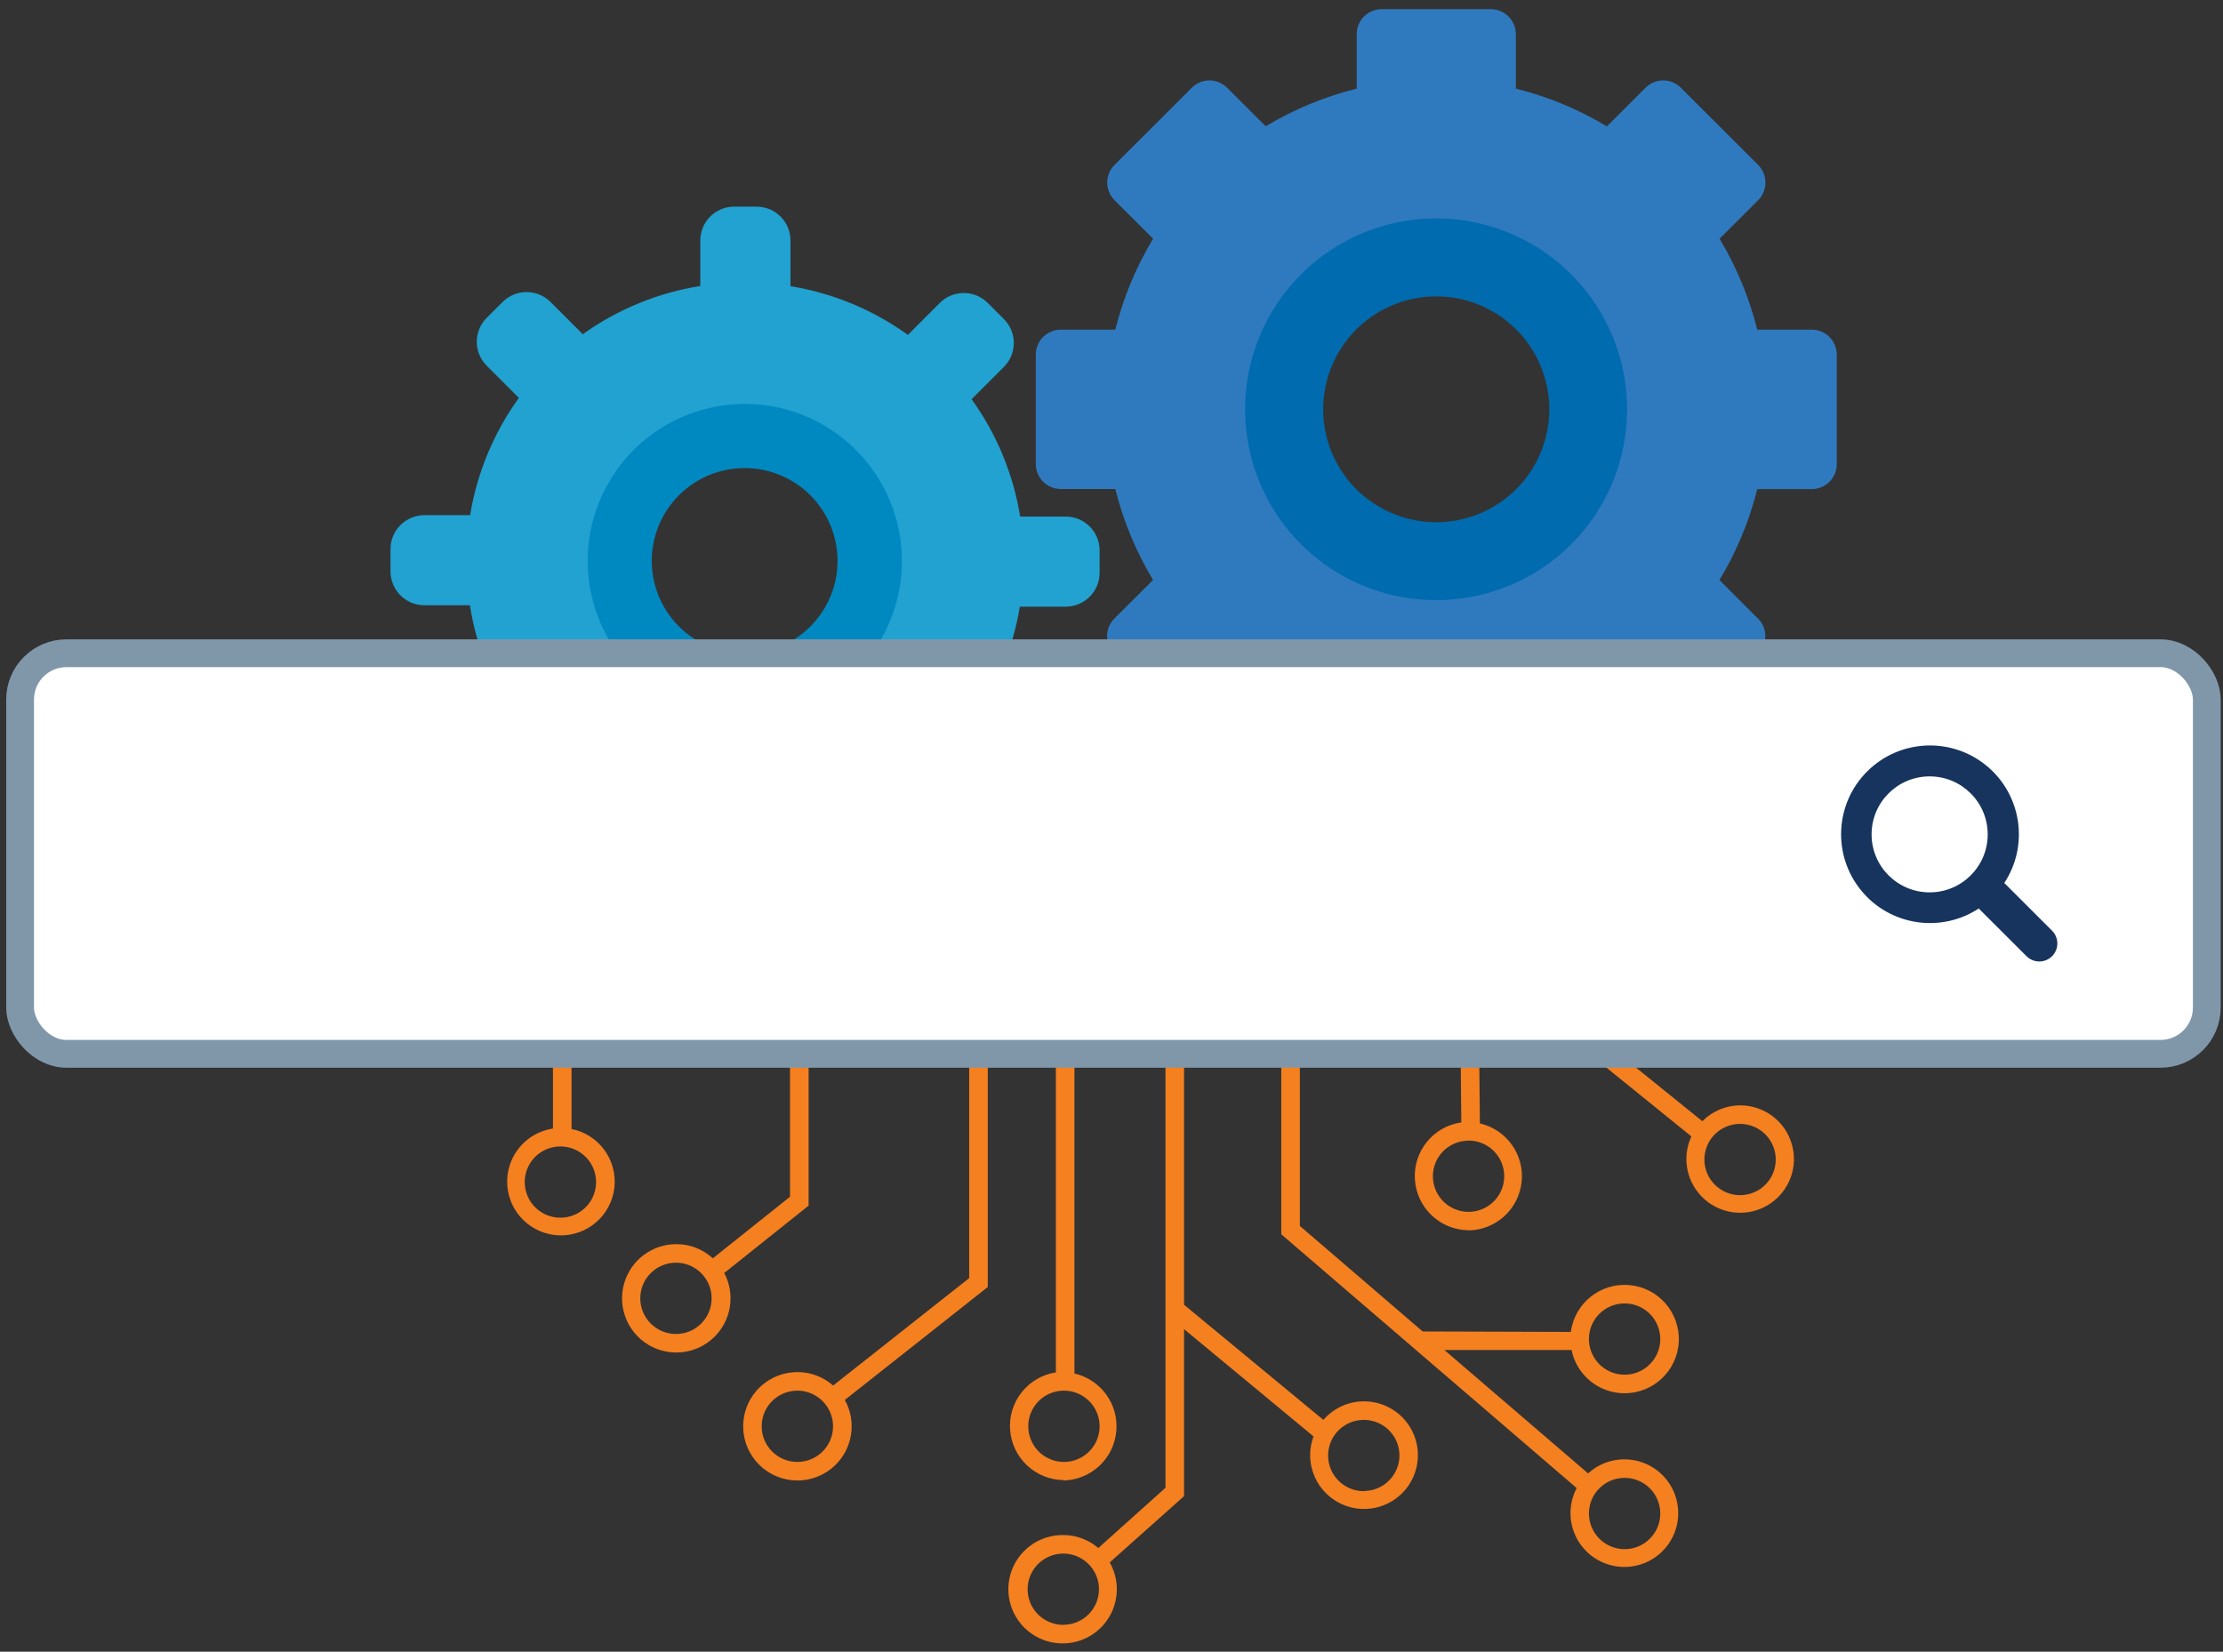
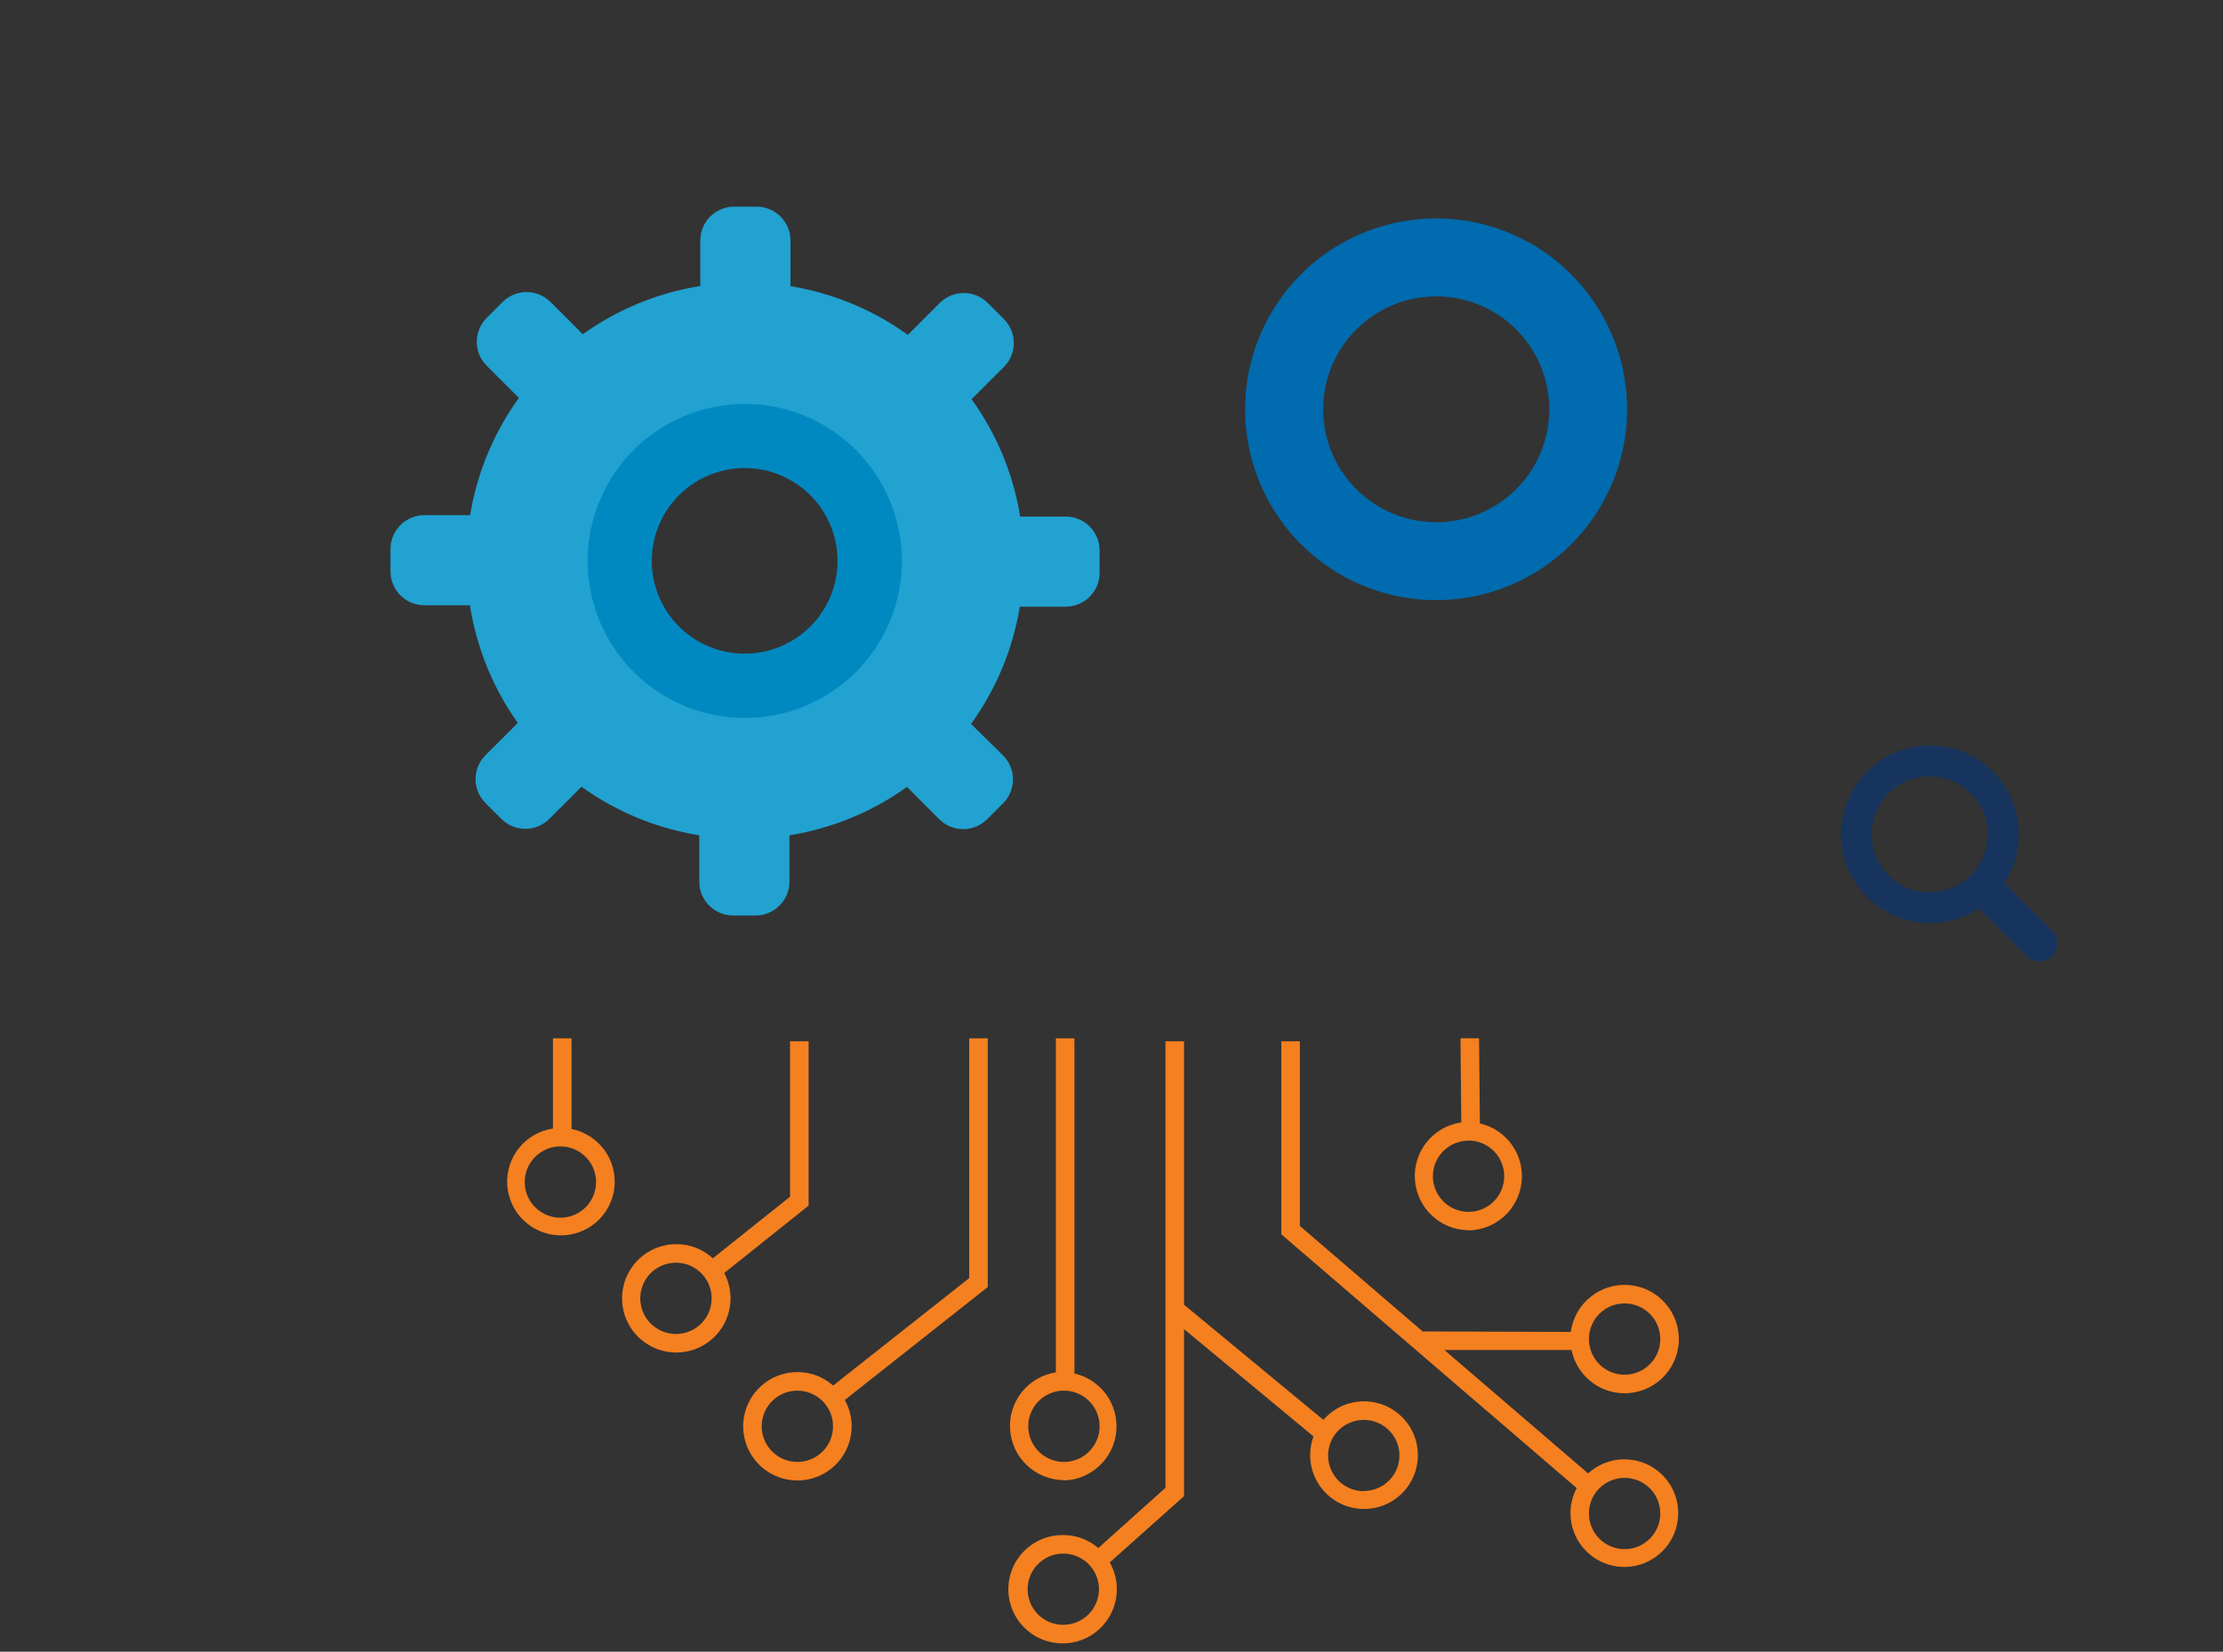
<svg xmlns="http://www.w3.org/2000/svg" width="144px" height="107px" viewBox="0 0 144 107" version="1.1">
  <rect x="0" y="0" width="144" height="107" fill="#333333" stroke="none" />
  <title>in product</title>
  <desc>Created with Sketch.</desc>
  <defs />
  <g id="Hero-original" stroke="none" stroke-width="1" fill="none" fill-rule="evenodd" transform="translate(-832, -2974)">
    <g id="solutions" transform="translate(-64, -35)" fill-rule="nonzero">
      <g id="Solutions-Coveo" transform="translate(178, 0)">
        <g id="Integrated-products" transform="translate(0, 2383)">
          <g id="tuiles" transform="translate(0, 211)">
            <g id="rectangles">
              <g id="in-product" transform="translate(719, 415)">
                <path d="M51.379,78.104 L51.379,67.458 L50.175,67.458 L50.175,77.527 L45.175,81.518 C44.536,80.928 43.699,80.6 42.829,80.599 C41.249,80.59 39.857,81.636 39.427,83.155 C38.998,84.674 39.636,86.293 40.987,87.111 C42.339,87.93 44.07,87.746 45.22,86.663 C46.369,85.58 46.654,83.864 45.915,82.468 L51.379,78.104 Z M42.811,86.418 C41.874,86.427 41.024,85.871 40.659,85.009 C40.294,84.148 40.485,83.151 41.144,82.486 C41.803,81.821 42.799,81.619 43.665,81.974 C44.531,82.33 45.097,83.173 45.097,84.109 C45.1,85.376 44.079,86.408 42.811,86.418 Z" id="Shape" fill="#F58020" />
-                 <path d="M111.741,71.606 C110.814,71.606 109.926,71.976 109.274,72.634 L102.053,66.803 L101.295,67.735 L108.564,73.62 C107.911,75.022 108.264,76.687 109.429,77.705 C110.594,78.724 112.292,78.852 113.597,78.02 C114.902,77.188 115.501,75.596 115.067,74.111 C114.634,72.626 113.271,71.606 111.723,71.606 L111.741,71.606 Z M111.741,77.425 C110.804,77.434 109.954,76.878 109.589,76.017 C109.224,75.155 109.416,74.158 110.074,73.493 C110.733,72.828 111.729,72.626 112.595,72.982 C113.462,73.337 114.027,74.181 114.027,75.116 C114.031,76.383 113.009,77.415 111.741,77.425 Z" id="Shape" fill="#F58020" />
                <path d="M87.366,90.782 C86.352,90.779 85.388,91.218 84.725,91.984 L75.699,84.524 L75.699,67.458 L74.496,67.458 L74.496,96.384 L70.146,100.285 C69.515,99.742 68.71,99.443 67.877,99.444 C66.285,99.423 64.878,100.476 64.448,102.008 C64.019,103.54 64.675,105.169 66.046,105.978 C67.418,106.786 69.163,106.572 70.297,105.456 C71.432,104.339 71.674,102.6 70.886,101.217 L75.699,96.925 L75.699,86.105 L84.087,93.054 C83.555,94.483 84.015,96.092 85.222,97.025 C86.429,97.959 88.103,98 89.355,97.128 C90.606,96.256 91.146,94.672 90.686,93.218 C90.226,91.764 88.874,90.777 87.348,90.782 L87.366,90.782 Z M67.895,105.263 C66.959,105.27 66.111,104.712 65.748,103.85 C65.384,102.988 65.578,101.993 66.237,101.329 C66.896,100.665 67.892,100.464 68.757,100.82 C69.623,101.176 70.188,102.019 70.188,102.954 C70.188,104.221 69.163,105.25 67.895,105.257 L67.895,105.263 Z M87.366,96.601 C86.429,96.61 85.58,96.054 85.214,95.192 C84.849,94.331 85.041,93.334 85.7,92.669 C86.359,92.004 87.354,91.802 88.221,92.157 C89.087,92.513 89.652,93.356 89.653,94.292 C89.649,95.554 88.629,96.579 87.366,96.589 L87.366,96.601 Z" id="Shape" fill="#F58020" />
                <path d="M61.782,82.799 L52.967,89.76 C52.335,89.199 51.52,88.889 50.675,88.888 C49.088,88.879 47.692,89.934 47.268,91.462 C46.845,92.991 47.5,94.612 48.865,95.42 C50.231,96.227 51.969,96.02 53.106,94.914 C54.244,93.807 54.497,92.077 53.725,90.692 L62.985,83.376 L62.985,67.266 L61.782,67.266 L61.782,82.799 Z M50.675,94.707 C49.738,94.717 48.888,94.161 48.523,93.299 C48.158,92.437 48.35,91.44 49.008,90.775 C49.667,90.11 50.663,89.908 51.529,90.264 C52.396,90.62 52.961,91.463 52.961,92.399 C52.965,93.668 51.939,94.7 50.669,94.707 L50.675,94.707 Z" id="Shape" fill="#F58020" />
                <path d="M94.105,79.709 C95.886,79.693 97.372,78.348 97.566,76.58 C97.759,74.812 96.598,73.178 94.863,72.778 L94.809,67.26 L93.606,67.26 L93.66,72.712 C91.845,72.972 90.536,74.582 90.653,76.41 C90.769,78.238 92.272,79.669 94.105,79.697 L94.105,79.709 Z M94.105,73.89 C95.042,73.88 95.892,74.437 96.257,75.298 C96.622,76.16 96.43,77.157 95.771,77.822 C95.113,78.487 94.117,78.689 93.251,78.333 C92.384,77.977 91.819,77.134 91.819,76.198 C91.819,74.934 92.839,73.906 94.105,73.896 L94.105,73.89 Z" id="Shape" fill="#F58020" />
                <path d="M67.895,95.909 C69.666,95.867 71.129,94.515 71.308,92.754 C71.487,90.993 70.326,89.375 68.599,88.978 L68.599,67.266 L67.396,67.266 L67.396,88.906 C65.59,89.187 64.301,90.804 64.432,92.625 C64.562,94.446 66.068,95.864 67.895,95.885 L67.895,95.909 Z M67.895,90.09 C68.832,90.081 69.682,90.637 70.047,91.499 C70.412,92.36 70.22,93.357 69.562,94.022 C68.903,94.687 67.907,94.889 67.041,94.534 C66.174,94.178 65.609,93.335 65.609,92.399 C65.605,91.132 66.627,90.1 67.895,90.09 Z" id="Shape" fill="#F58020" />
                <path d="M36.023,73.139 L36.023,67.266 L34.82,67.266 L34.82,73.109 C33.033,73.376 31.747,74.964 31.859,76.766 C31.971,78.568 33.443,79.985 35.249,80.03 C37.055,80.075 38.596,78.733 38.798,76.939 C39,75.145 37.795,73.495 36.023,73.139 Z M35.319,78.885 C34.383,78.893 33.535,78.335 33.172,77.473 C32.809,76.611 33.002,75.615 33.661,74.951 C34.321,74.287 35.316,74.087 36.181,74.443 C37.047,74.799 37.612,75.642 37.612,76.577 C37.615,77.846 36.59,78.879 35.319,78.885 Z" id="Shape" fill="#F58020" />
                <path d="M104.214,90.259 C106.097,90.271 107.655,88.798 107.747,86.919 C107.838,85.039 106.43,83.422 104.554,83.252 C102.678,83.082 101.002,84.42 100.754,86.285 L91.157,86.255 L83.202,79.42 L83.202,67.458 L81.999,67.458 L81.999,79.961 L101.133,96.402 C100.403,97.788 100.688,99.49 101.829,100.564 C102.97,101.637 104.688,101.819 106.029,101.008 C107.37,100.197 108.005,98.592 107.582,97.084 C107.159,95.576 105.781,94.535 104.214,94.539 C103.346,94.54 102.511,94.866 101.873,95.452 L92.565,87.457 L100.802,87.457 C101.132,89.08 102.556,90.249 104.214,90.259 Z M104.214,84.44 C105.15,84.43 106,84.986 106.365,85.848 C106.73,86.71 106.539,87.707 105.88,88.372 C105.221,89.037 104.225,89.239 103.359,88.883 C102.493,88.527 101.927,87.684 101.927,86.748 C101.924,85.481 102.946,84.45 104.214,84.44 Z M104.214,95.741 C105.15,95.731 106,96.287 106.365,97.149 C106.73,98.011 106.539,99.008 105.88,99.673 C105.221,100.338 104.225,100.54 103.359,100.184 C102.493,99.828 101.927,98.985 101.927,98.049 C101.924,96.782 102.946,95.751 104.214,95.741 Z" id="Shape" fill="#F58020" />
-                 <path d="M105.591,5.687 L103.088,8.187 C102.655,7.927 102.212,7.68 101.759,7.448 C100.306,6.708 98.774,6.135 97.192,5.741 L97.192,2.206 C97.188,1.318 96.468,0.598 95.579,0.595 L88.497,0.595 C87.608,0.598 86.888,1.318 86.885,2.206 L86.885,5.741 C84.809,6.257 82.821,7.08 80.988,8.181 L78.485,5.681 C77.854,5.055 76.836,5.055 76.205,5.681 L71.193,10.688 C70.566,11.318 70.566,12.336 71.193,12.966 L73.696,15.467 C73.435,15.9 73.188,16.343 72.956,16.795 C72.214,18.246 71.641,19.777 71.247,21.358 L67.709,21.358 C66.82,21.361 66.099,22.081 66.096,22.969 L66.096,30.068 C66.099,30.957 66.82,31.676 67.709,31.679 L71.247,31.679 C71.763,33.753 72.587,35.739 73.69,37.57 L71.187,40.071 C70.56,40.701 70.56,41.719 71.187,42.349 L76.199,47.357 C76.83,47.982 77.848,47.982 78.479,47.357 L80.982,44.856 C81.415,45.116 81.859,45.363 82.312,45.595 C83.764,46.336 85.296,46.908 86.879,47.302 L86.879,50.837 C86.882,51.725 87.602,52.445 88.491,52.448 L95.579,52.448 C96.468,52.445 97.188,51.725 97.192,50.837 L97.192,47.302 C99.268,46.786 101.255,45.964 103.088,44.862 L105.591,47.363 C106.223,47.988 107.241,47.988 107.872,47.363 L112.884,42.355 C113.51,41.725 113.51,40.707 112.884,40.077 L110.381,37.576 C110.642,37.143 110.888,36.701 111.121,36.248 C111.862,34.797 112.435,33.266 112.83,31.685 L116.368,31.685 C117.259,31.682 117.98,30.959 117.98,30.068 L117.98,22.969 C117.977,22.081 117.257,21.361 116.368,21.358 L112.83,21.358 C112.313,19.284 111.49,17.298 110.387,15.467 L112.89,12.966 C113.516,12.336 113.516,11.318 112.89,10.688 L107.878,5.681 C107.244,5.052 106.222,5.055 105.591,5.687 Z M100.808,30.976 C99.001,34.521 95.235,36.629 91.265,36.317 C87.296,36.006 83.905,33.336 82.674,29.553 C81.444,25.77 82.615,21.619 85.643,19.035 C88.671,16.452 92.958,15.945 96.506,17.751 C101.348,20.217 103.274,26.137 100.808,30.976 Z" id="Shape" fill="#2F7ABF" />
                <path d="M100.778,35.262 C96.297,39.734 89.159,40.105 84.238,36.122 C79.317,32.138 78.201,25.085 81.651,19.778 C85.102,14.472 92.005,12.624 97.649,15.497 C101.176,17.298 103.628,20.676 104.247,24.584 C104.866,28.493 103.576,32.461 100.778,35.262 Z M86.867,21.334 C84.619,23.572 84.069,27.001 85.506,29.828 C86.942,32.655 90.038,34.235 93.173,33.743 C96.307,33.251 98.768,30.797 99.267,27.666 C99.766,24.536 98.189,21.44 95.363,19.999 C92.54,18.563 89.112,19.101 86.867,21.334 Z" id="Shape" fill="#006BAE" />
                <path d="M59.893,19.609 L57.811,21.695 C55.555,20.068 52.951,18.988 50.205,18.539 L50.205,15.575 C50.202,14.368 49.223,13.39 48.015,13.387 L46.553,13.387 C45.345,13.39 44.366,14.368 44.363,15.575 L44.363,18.527 C41.618,18.966 39.012,20.036 36.752,21.652 L34.658,19.561 C33.801,18.708 32.416,18.708 31.559,19.561 L30.524,20.594 C29.671,21.451 29.671,22.834 30.524,23.69 L32.612,25.776 C30.984,28.03 29.902,30.631 29.453,33.374 L26.487,33.374 C25.278,33.378 24.3,34.355 24.296,35.562 L24.296,37.023 C24.3,38.23 25.278,39.208 26.487,39.211 L29.441,39.211 C29.869,41.958 30.93,44.567 32.54,46.834 L30.446,48.925 C29.593,49.781 29.593,51.165 30.446,52.021 L31.481,53.055 C32.338,53.907 33.723,53.907 34.579,53.055 L36.667,50.969 C38.932,52.595 41.544,53.671 44.297,54.113 L44.297,57.119 C44.3,58.326 45.279,59.304 46.487,59.307 L47.949,59.307 C49.157,59.304 50.136,58.326 50.139,57.119 L50.139,54.113 C52.885,53.672 55.49,52.6 57.751,50.981 L59.845,53.073 C60.701,53.925 62.086,53.925 62.943,53.073 L63.978,52.039 C64.831,51.183 64.831,49.8 63.978,48.943 L61.902,46.9 C63.53,44.646 64.612,42.045 65.061,39.301 L68.04,39.301 C69.248,39.298 70.227,38.32 70.23,37.113 L70.23,35.653 C70.227,34.446 69.248,33.468 68.04,33.465 L65.085,33.465 C64.64,30.721 63.563,28.117 61.938,25.86 L64.032,23.768 C64.885,22.912 64.885,21.529 64.032,20.673 L62.997,19.639 C62.148,18.774 60.759,18.761 59.893,19.609 Z M56.349,32.292 C57.98,35.968 57.237,40.264 54.464,43.179 C51.691,46.094 47.435,47.054 43.677,45.613 L43.629,45.613 C43.376,45.517 43.129,45.403 42.883,45.283 L42.72,45.198 L42.582,45.132 C40.819,44.199 39.382,42.752 38.46,40.985 L38.424,41.021 C38.31,40.81 38.196,40.6 38.099,40.377 C37.941,40.013 37.804,39.64 37.69,39.259 L37.75,39.259 C37.158,37.357 37.158,35.319 37.75,33.416 L37.678,33.416 C37.744,33.2 37.811,32.984 37.895,32.767 C38.048,32.38 38.225,32.003 38.424,31.637 L38.478,31.691 C39.413,29.93 40.861,28.494 42.63,27.574 L42.588,27.531 C42.774,27.435 42.955,27.333 43.148,27.249 C43.539,27.077 43.941,26.931 44.351,26.81 L44.351,26.858 C46.255,26.267 48.295,26.267 50.199,26.858 C50.386,26.918 50.572,26.972 50.753,27.039 L50.807,27.039 L50.909,27.087 C51.078,27.153 51.24,27.225 51.403,27.303 C53.608,28.304 55.368,30.079 56.349,32.292 Z" id="Shape" fill="#21A2D1" />
                <path d="M55.151,42.752 C51.867,46.792 46.06,47.703 41.694,44.863 C37.328,42.023 35.813,36.349 38.182,31.714 C40.552,27.078 46.041,24.978 50.903,26.846 C53.943,28.02 56.237,30.574 57.077,33.719 C57.917,36.865 57.202,40.222 55.151,42.752 Z M42.576,32.533 C40.927,34.55 40.767,37.399 42.178,39.589 C43.59,41.779 46.252,42.811 48.773,42.146 C51.294,41.481 53.099,39.27 53.244,36.67 C53.39,34.069 51.842,31.671 49.411,30.729 C46.982,29.789 44.223,30.517 42.576,32.533 Z" id="Shape" fill="#0089C1" />
-                 <rect id="Rectangle-path" stroke="#8097AA" stroke-width="1.8" fill="#FFFFFF" x="0.301" y="42.319" width="141.651" height="25.951" rx="3" />
                <g id="Search" transform="translate(117.932, 48.09)" fill="#16345D">
                  <path d="M13.995,12.203 L10.951,9.161 L10.897,9.119 C12.521,6.654 12.015,3.361 9.725,1.496 C7.435,-0.368 4.105,-0.199 2.016,1.888 C-0.073,3.974 -0.242,7.302 1.624,9.59 C3.49,11.878 6.787,12.383 9.254,10.76 L9.296,10.814 L12.341,13.856 C12.636,14.151 13.067,14.267 13.471,14.158 C13.875,14.05 14.19,13.735 14.298,13.332 C14.406,12.929 14.291,12.498 13.995,12.203 Z M6.065,9.72 C3.988,9.72 2.304,8.038 2.304,5.963 C2.304,3.888 3.988,2.206 6.065,2.206 C8.142,2.206 9.826,3.888 9.826,5.963 C9.826,8.038 8.142,9.72 6.065,9.72 Z" id="Shape" />
                </g>
              </g>
            </g>
          </g>
        </g>
      </g>
    </g>
  </g>
</svg>